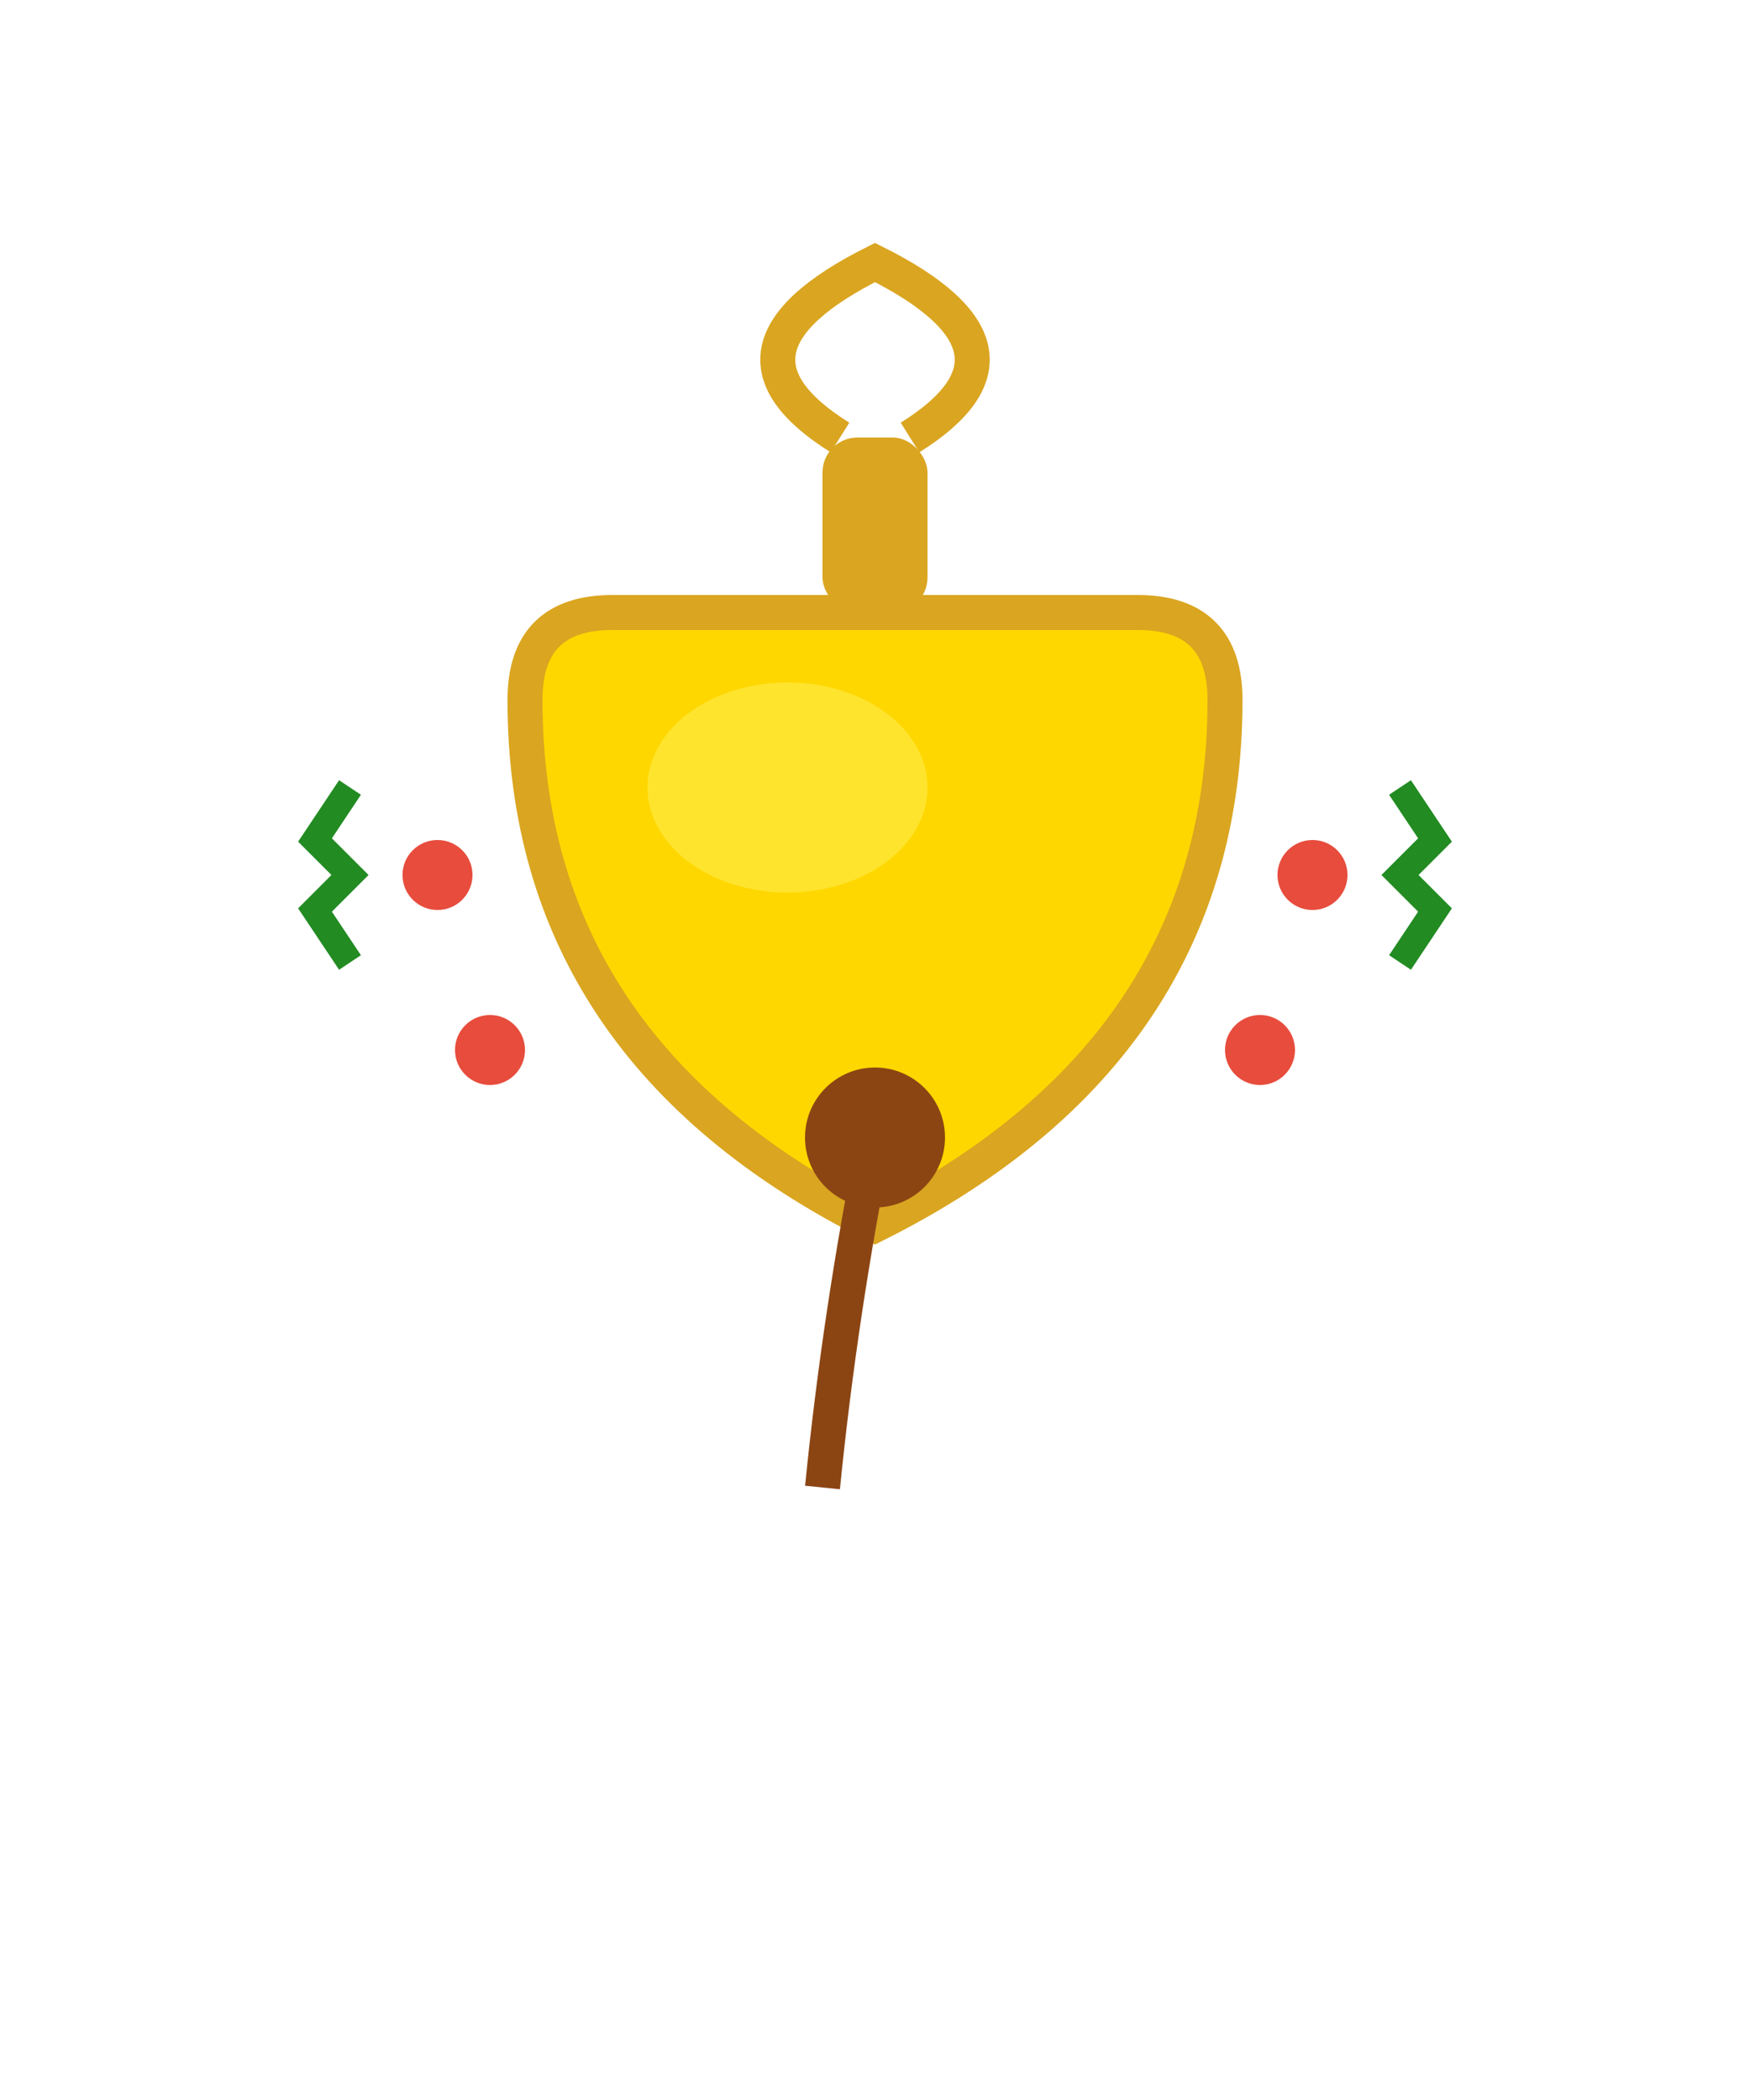
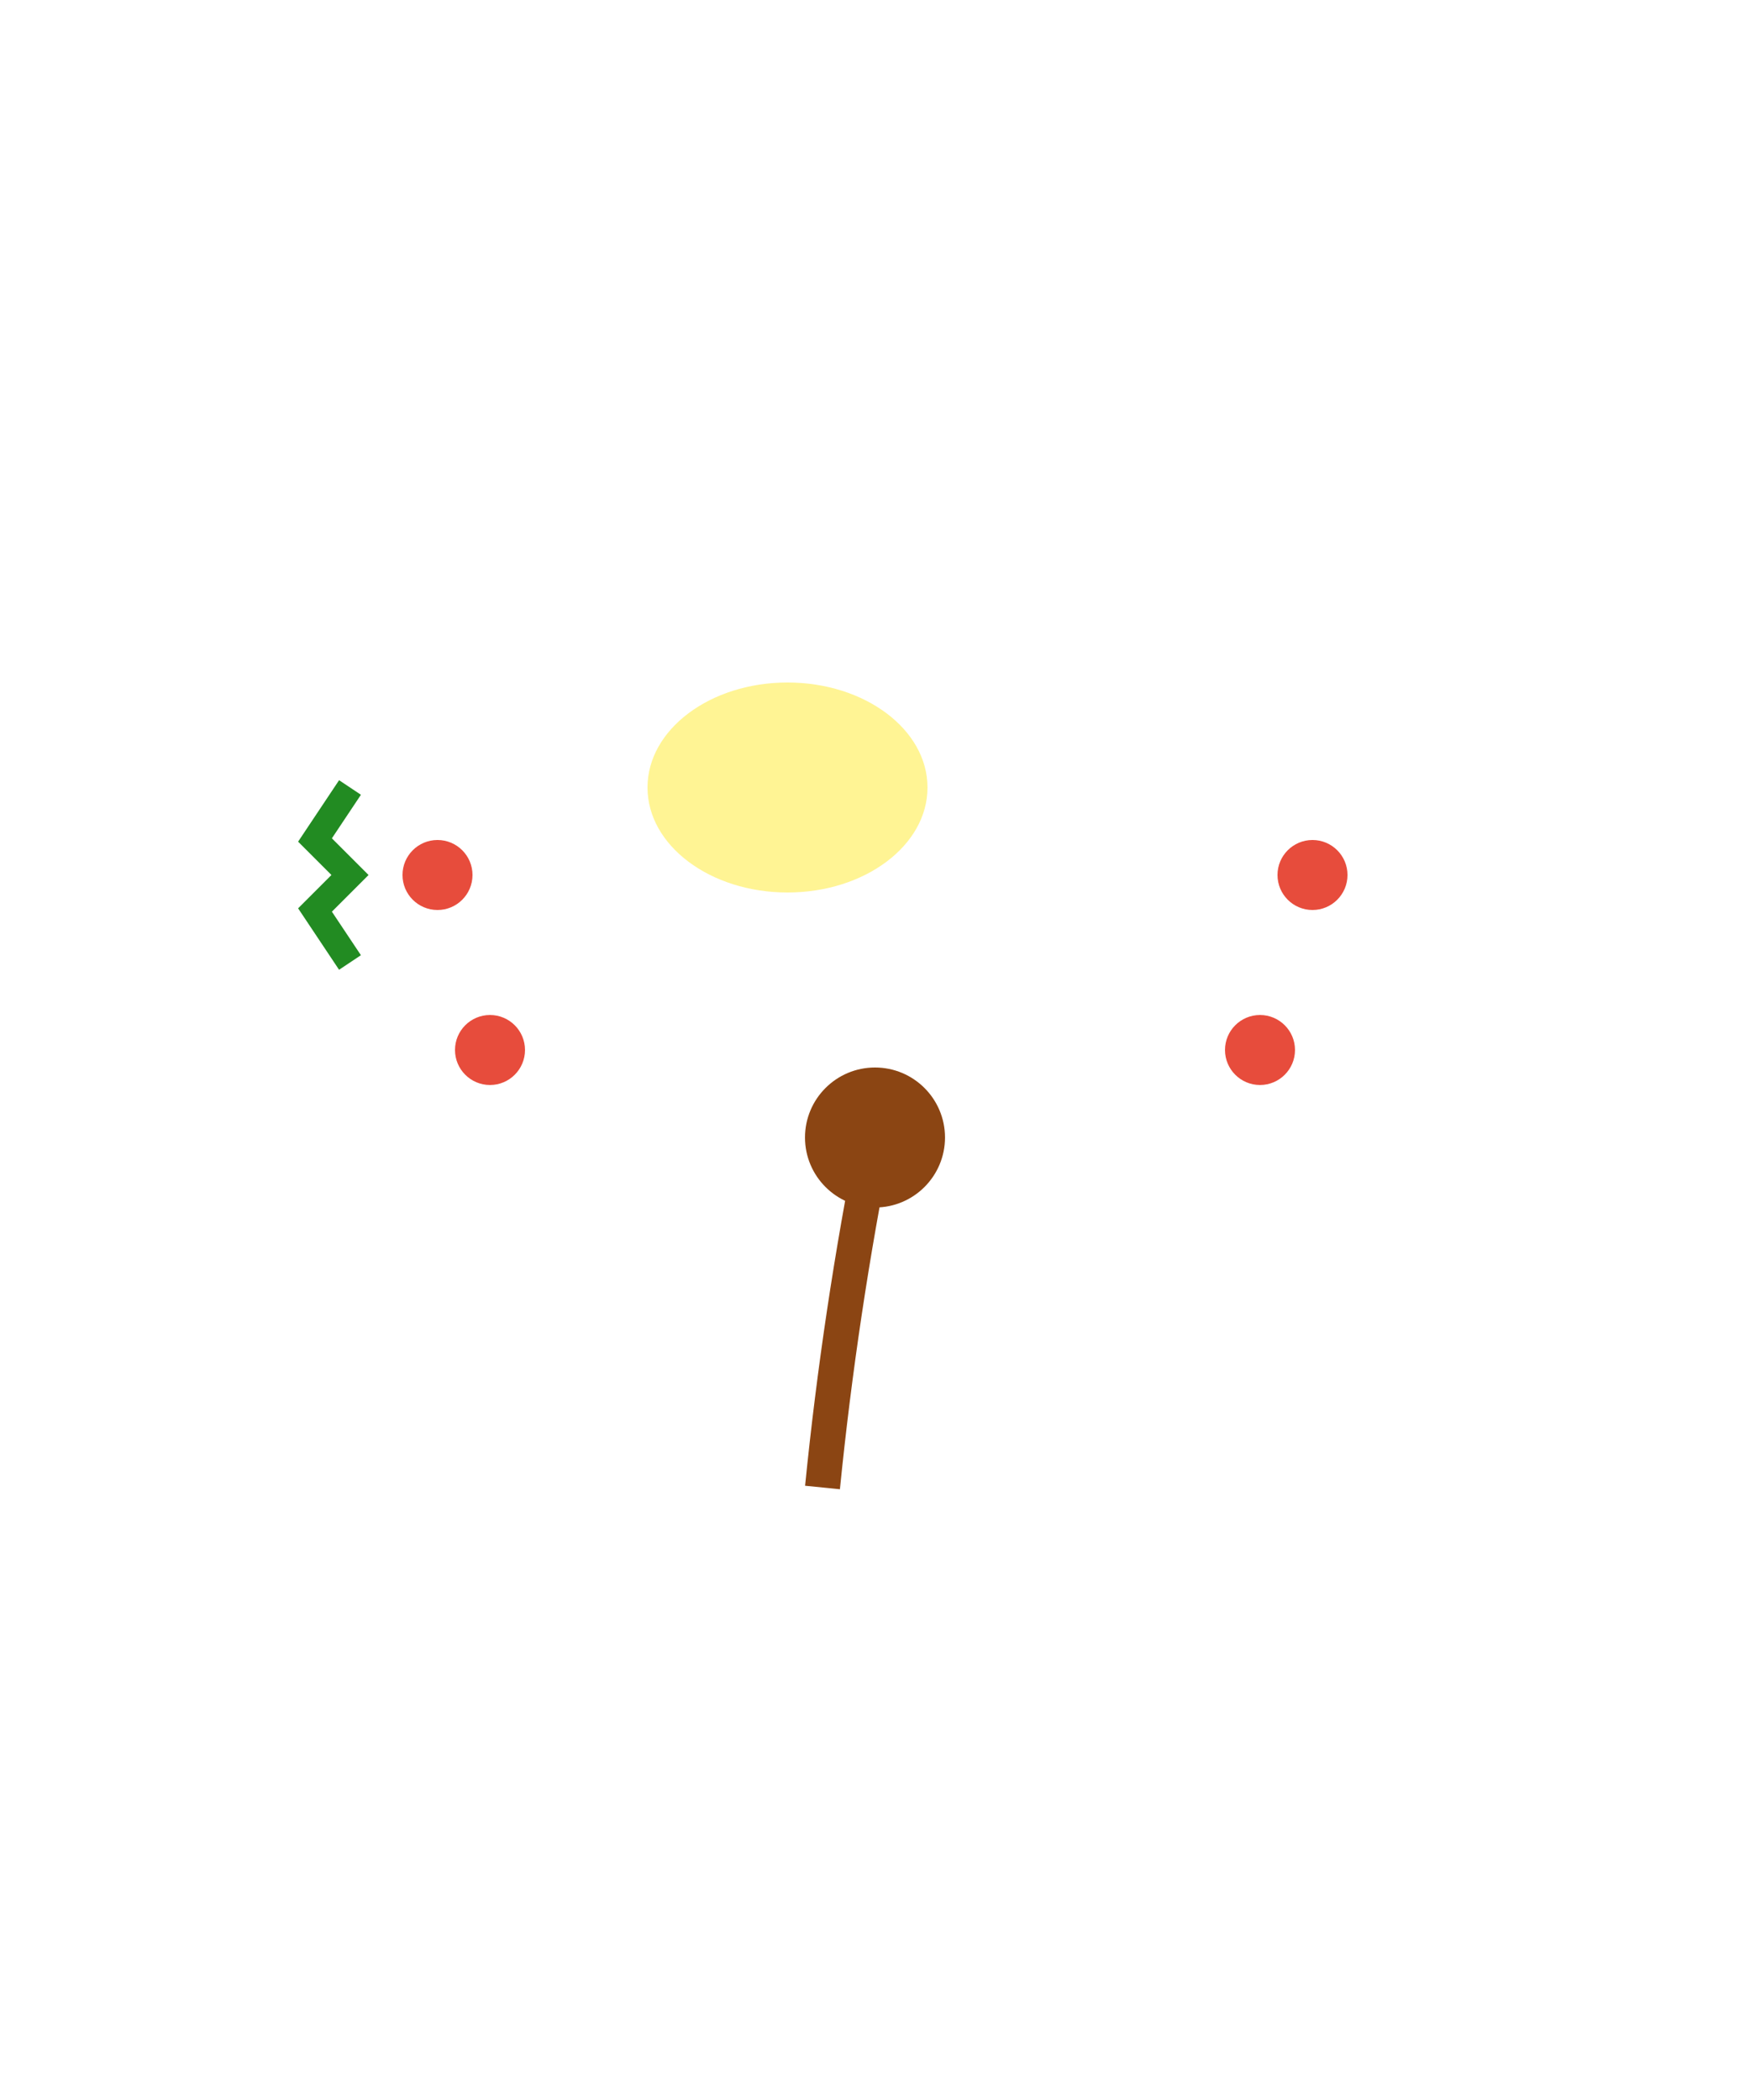
<svg xmlns="http://www.w3.org/2000/svg" viewBox="0 0 100 120">
-   <path d="M 30,40 Q 30,35 35,35 L 65,35 Q 70,35 70,40 Q 70,60 50,70 Q 30,60 30,40" fill="#FFD700" stroke="#DAA520" stroke-width="2" />
  <ellipse cx="45" cy="45" rx="8" ry="6" fill="#FFED4E" opacity="0.6" />
  <circle cx="50" cy="65" r="4" fill="#8B4513" />
  <path d="M 50,65 Q 48,75 47,85" stroke="#8B4513" stroke-width="2" fill="none" />
-   <rect x="47" y="25" width="6" height="10" fill="#DAA520" rx="2" />
-   <path d="M 48,25 Q 40,20 50,15 Q 60,20 52,25" stroke="#DAA520" stroke-width="2" fill="none" />
  <circle cx="25" cy="50" r="2" fill="#E74C3C" />
  <circle cx="75" cy="50" r="2" fill="#E74C3C" />
  <circle cx="28" cy="60" r="2" fill="#E74C3C" />
  <circle cx="72" cy="60" r="2" fill="#E74C3C" />
  <path d="M 20,45 L 18,48 L 20,50 L 18,52 L 20,55" stroke="#228B22" stroke-width="1.5" fill="none" />
-   <path d="M 80,45 L 82,48 L 80,50 L 82,52 L 80,55" stroke="#228B22" stroke-width="1.5" fill="none" />
</svg>